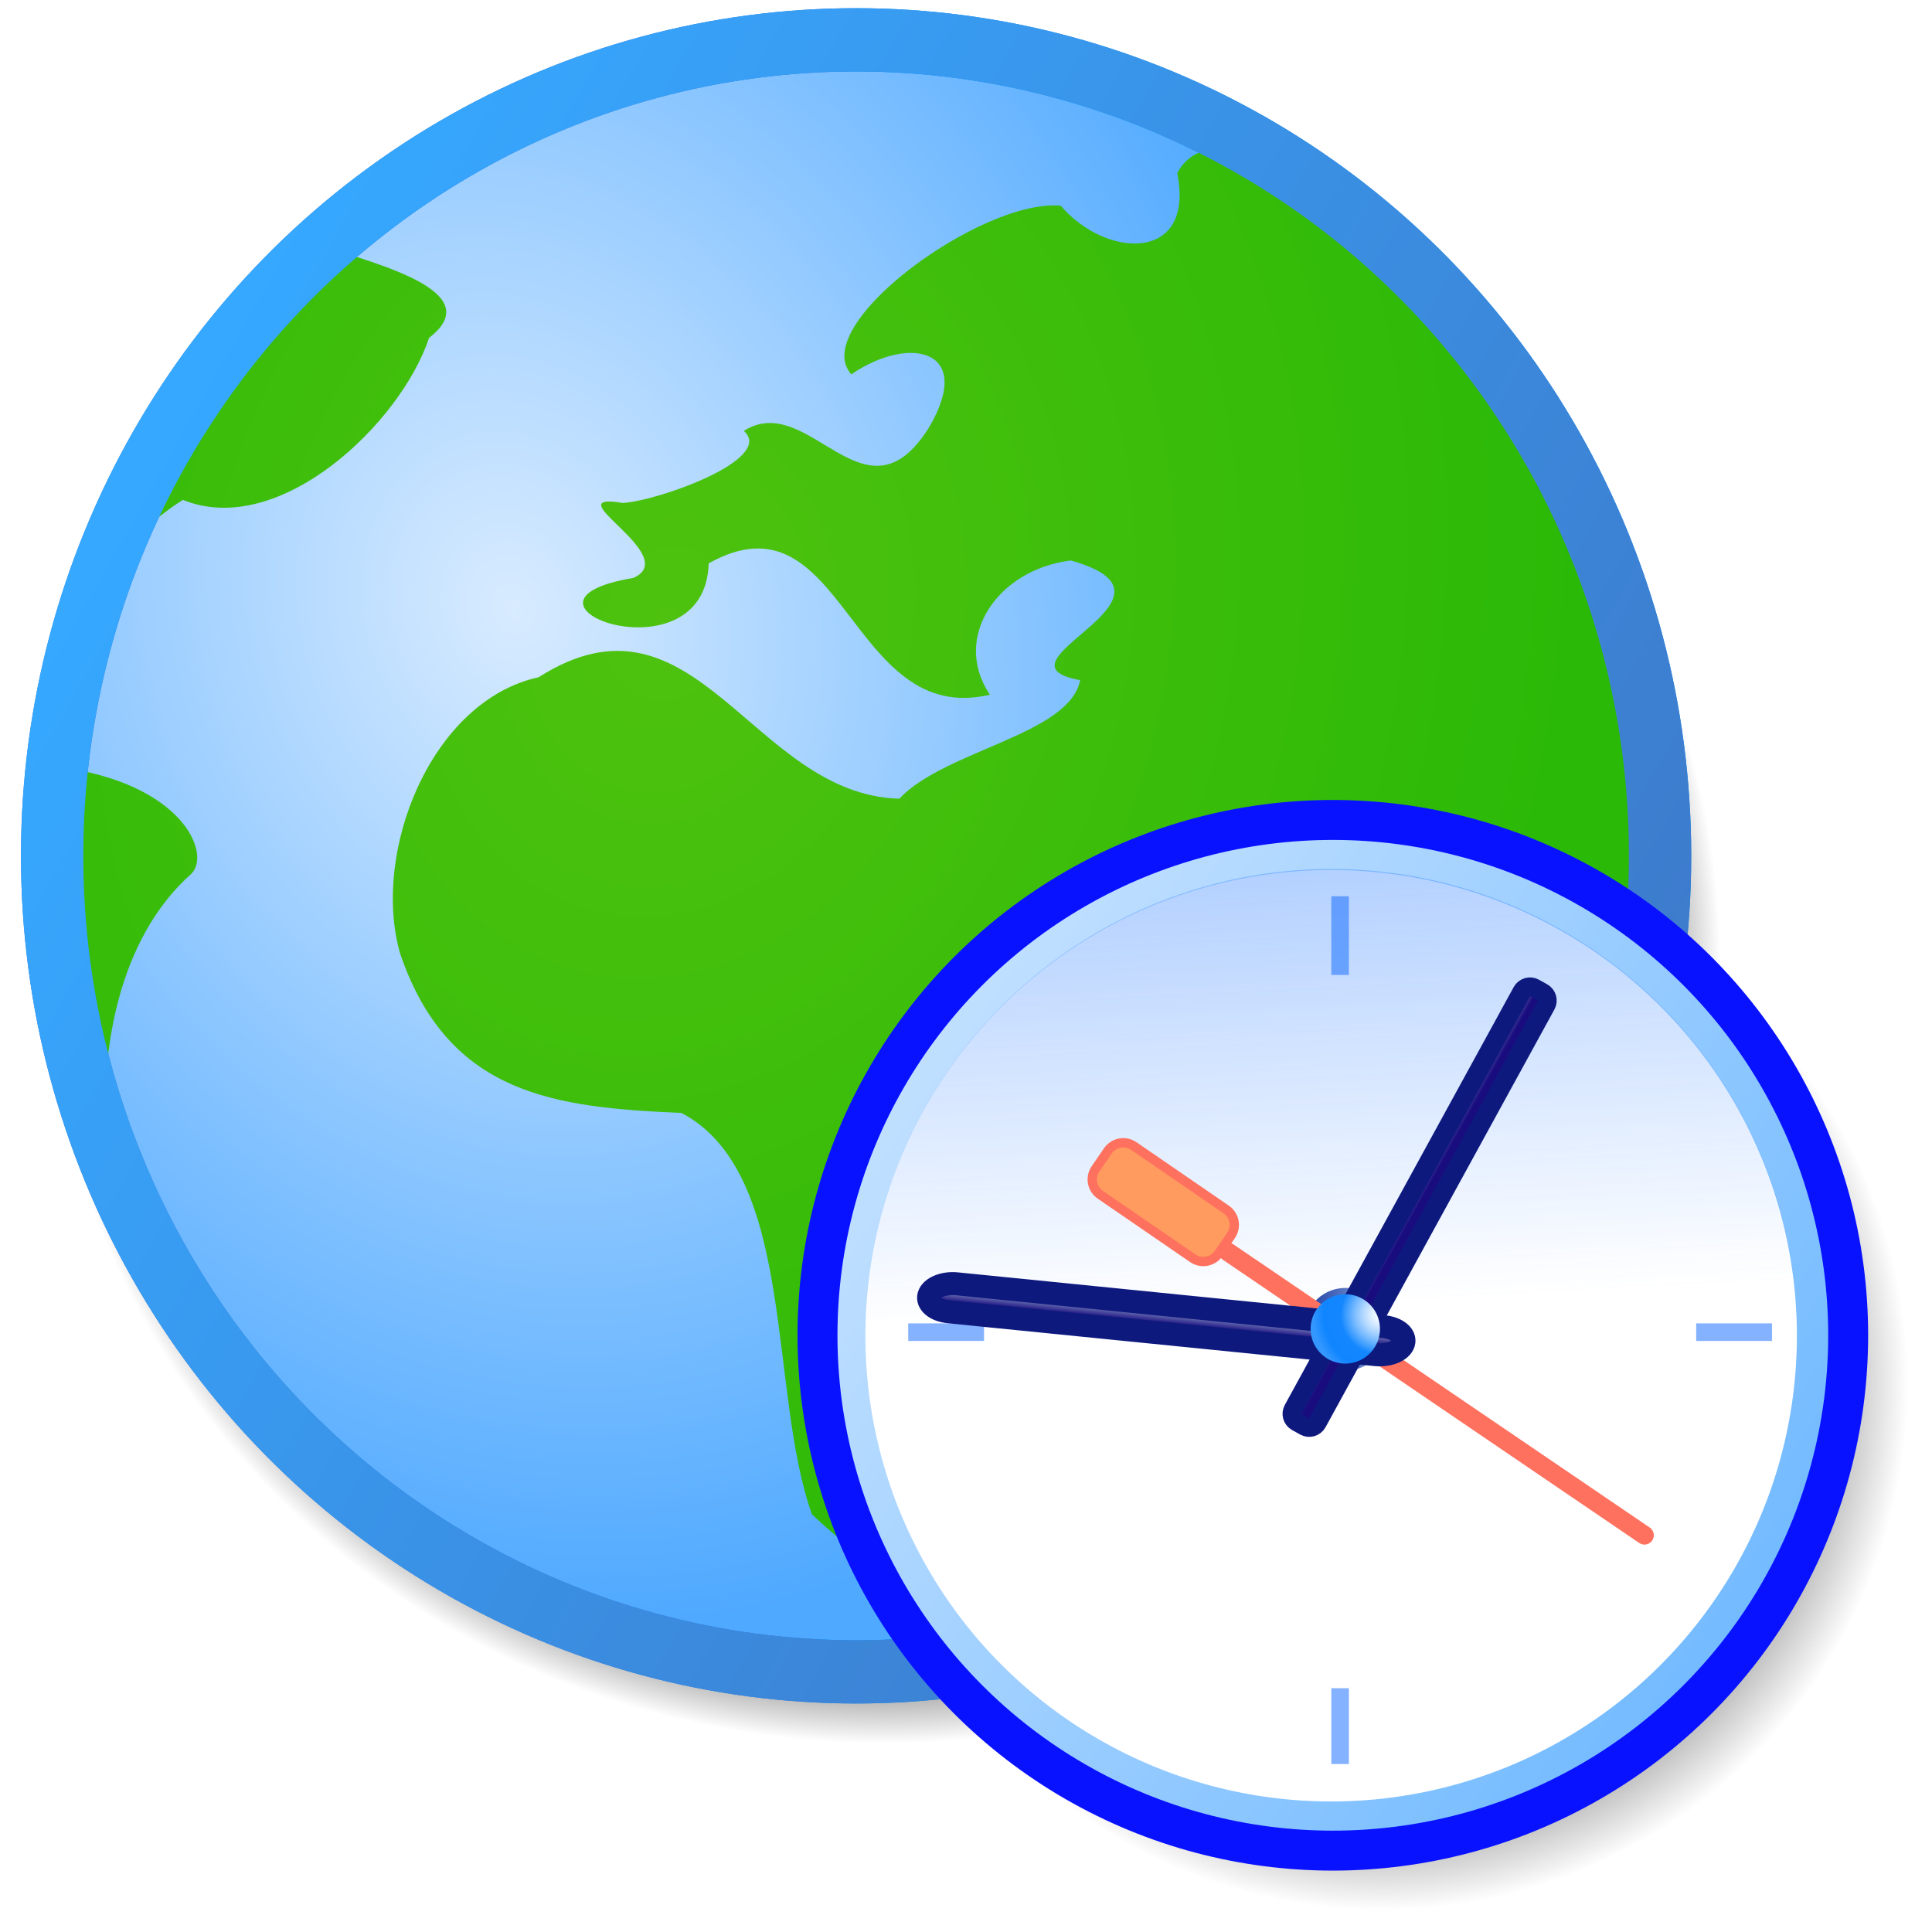
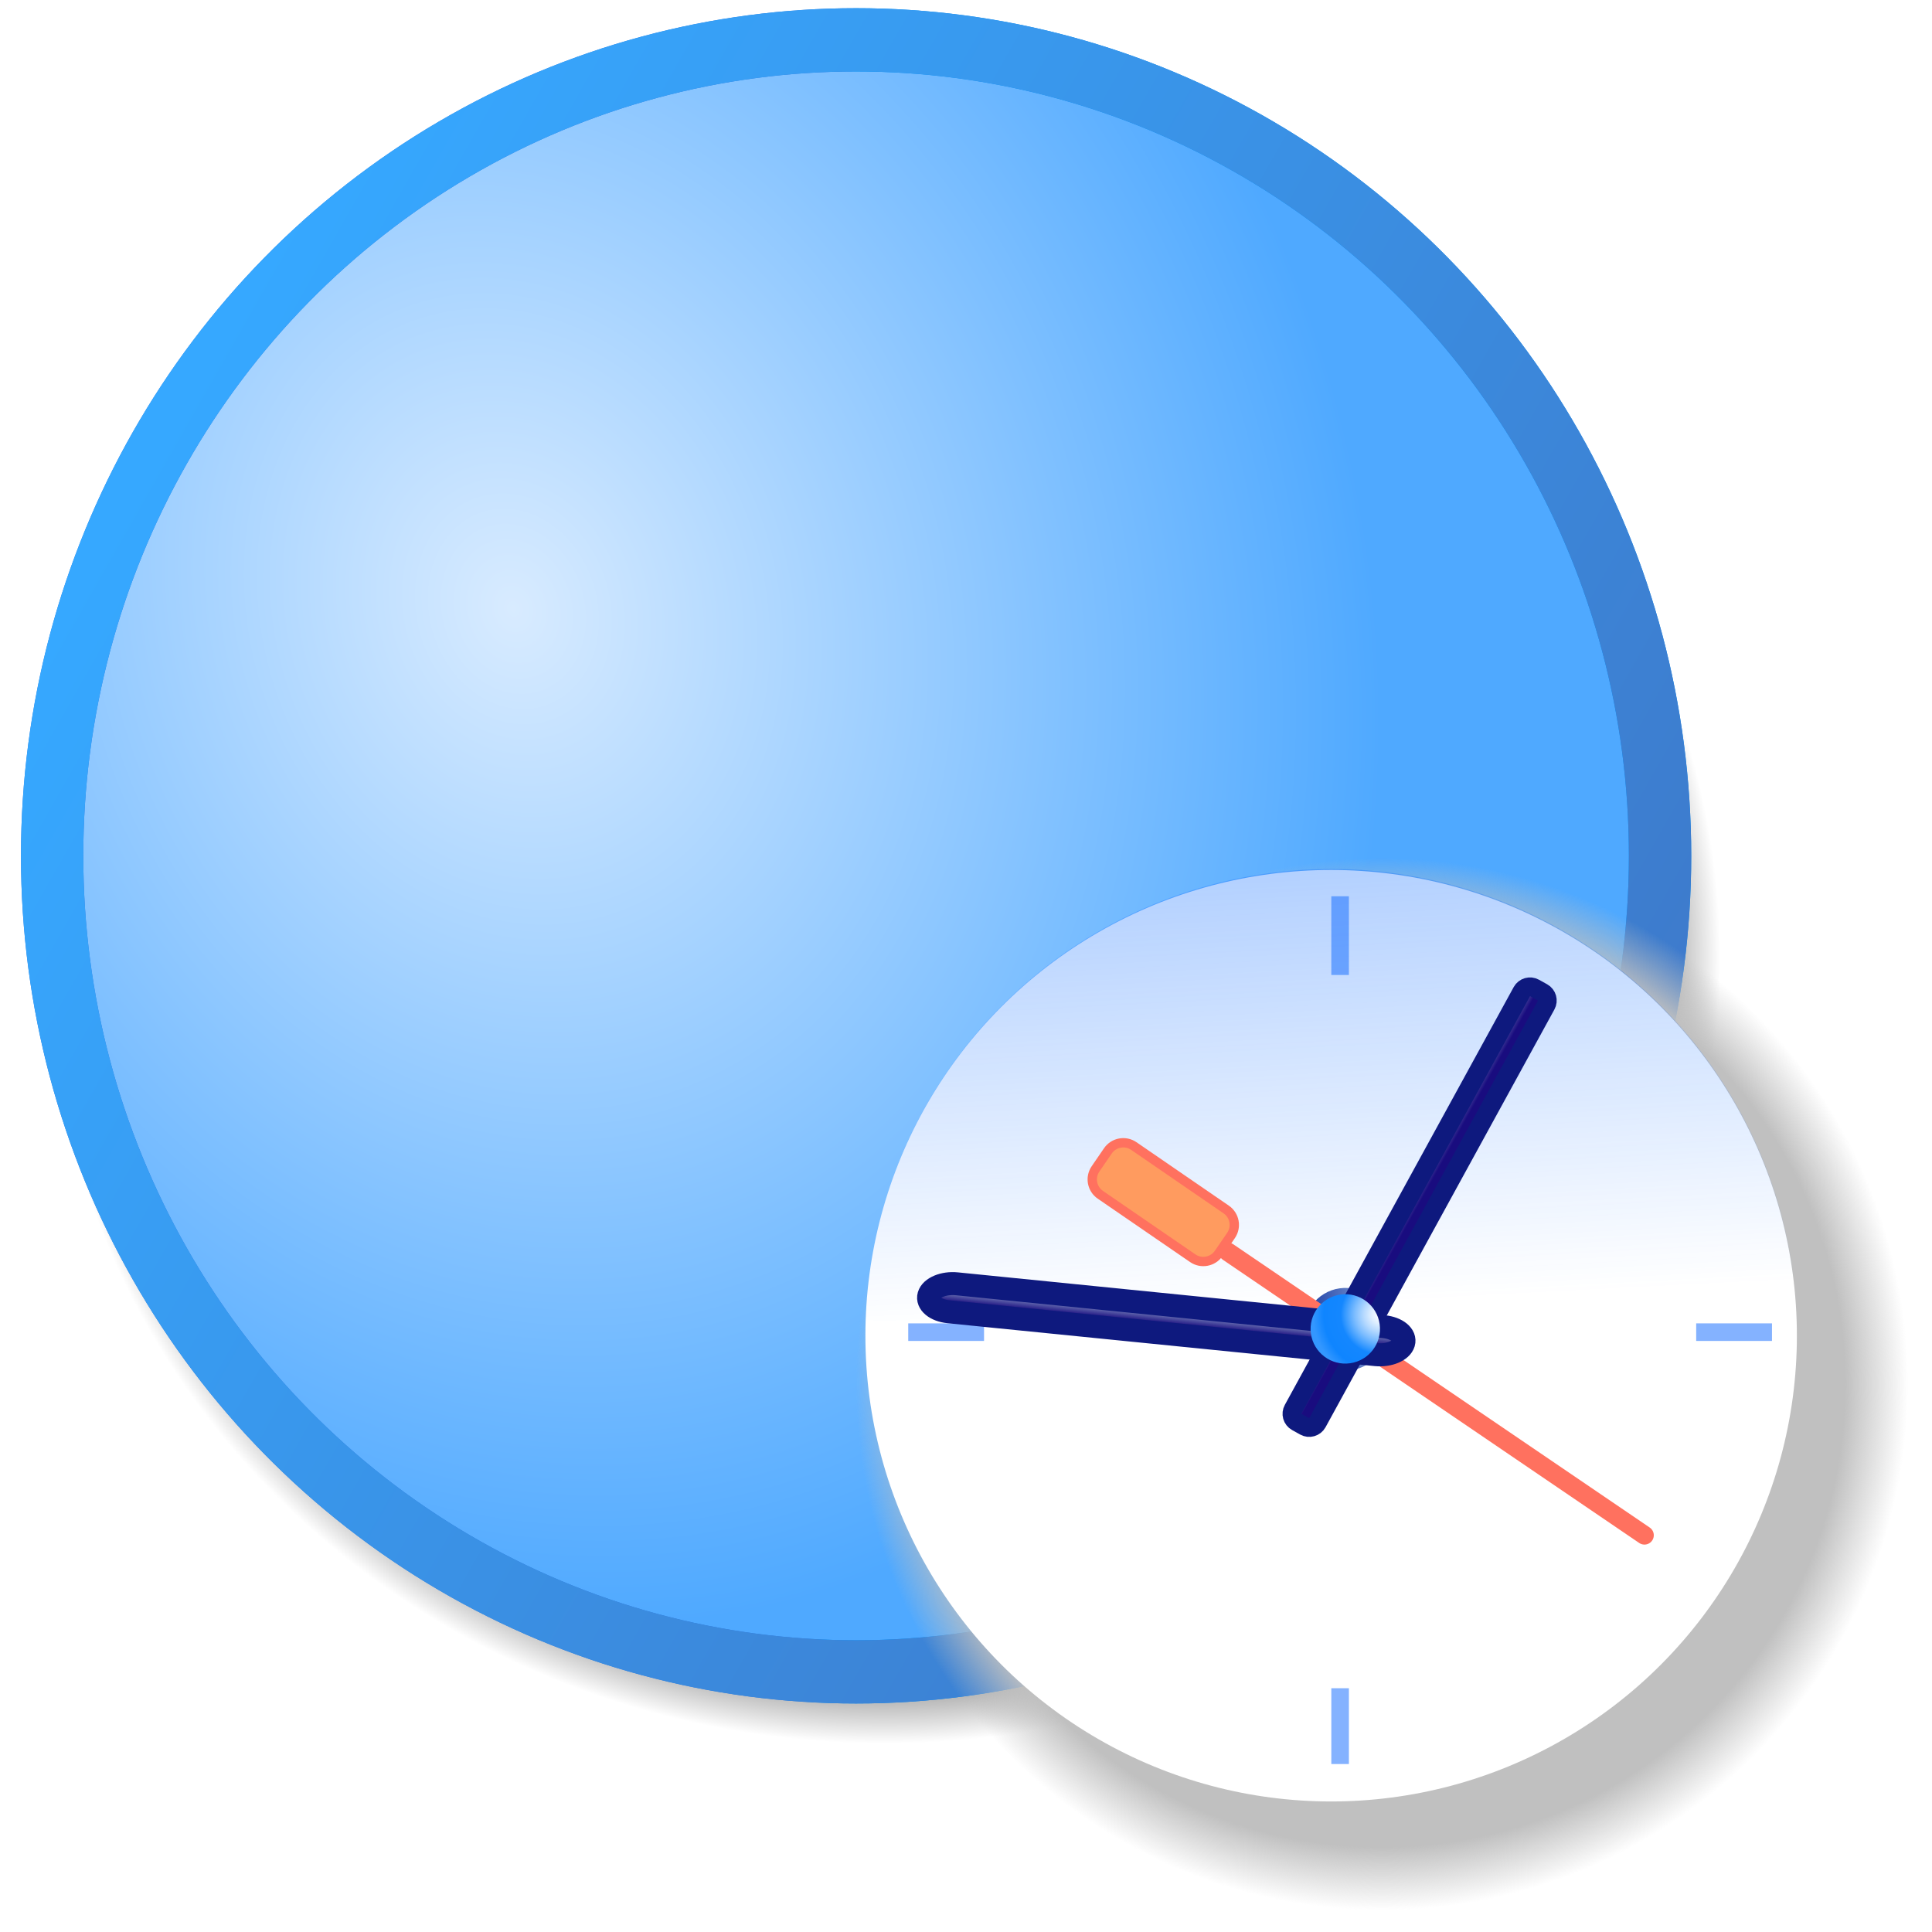
<svg xmlns="http://www.w3.org/2000/svg" xmlns:ns1="http://sodipodi.sourceforge.net/DTD/sodipodi-0.dtd" xmlns:ns2="http://www.inkscape.org/namespaces/inkscape" xmlns:xlink="http://www.w3.org/1999/xlink" version="1.0" width="620" height="620" viewBox="0 0 62 62" id="svg0" ns1:version="0.32" ns2:version="0.45.1" ns1:docname="Ambox_currentevent.svg" ns2:output_extension="org.inkscape.output.svg.inkscape" ns1:docbase="C:\Documents and Settings\KevinDuke\Desktop">
  <ns1:namedview ns2:window-height="968" ns2:window-width="1280" ns2:pageshadow="2" ns2:pageopacity="0.0" guidetolerance="10.0" gridtolerance="10.0" objecttolerance="10.0" borderopacity="1.0" bordercolor="#666666" pagecolor="#ffffff" id="base" ns2:zoom="0.31814516" ns2:cx="310" ns2:cy="310" ns2:window-x="0" ns2:window-y="22" ns2:current-layer="svg0" showguides="true" ns2:guide-bbox="true" />
  <defs id="defs4">
    <linearGradient ns2:collect="always" id="linearGradient4342">
      <stop style="stop-color:#1771ff;stop-opacity:1;" offset="0" id="stop4344" />
      <stop style="stop-color:#1771ff;stop-opacity:0;" offset="1" id="stop4346" />
    </linearGradient>
    <linearGradient spreadMethod="pad" xlink:href="#fieldGradient" gradientUnits="userSpaceOnUse" id="linearGradient21219" y2="16.249" x2="9.547" y1="41.179" x1="54.51">
      <stop offset="0" style="stop-color:#3e79ca;stop-opacity:1;" id="stop21221" />
      <stop offset="1" style="stop-color:#36a8ff;stop-opacity:1;" id="stop21223" />
    </linearGradient>
    <radialGradient id="radialGradient20242">
      <stop offset="0" style="stop-color:#000000;stop-opacity:0.312;" id="stop20244" />
      <stop offset="0.88" style="stop-color:#000000;stop-opacity:0.606;" id="stop20246" />
      <stop offset="1" style="stop-color:#000000;stop-opacity:0;" id="stop20248" />
    </radialGradient>
    <linearGradient id="linearGradient17267">
      <stop id="stop17269" offset="0" style="stop-color:#4ec20e;stop-opacity:1;" />
      <stop id="stop17271" offset="1" style="stop-color:#2ab907;stop-opacity:1;" />
    </linearGradient>
    <radialGradient ns2:collect="always" xlink:href="#linearGradient17267" id="radialGradient17265" cx="27.293" cy="22.185" fx="27.293" fy="22.185" r="25.797" gradientTransform="matrix(0.738,-1.135,0.753,0.49,-5.492,38.937)" gradientUnits="userSpaceOnUse" />
    <linearGradient x1="55.454" y1="42.753" x2="9.547" y2="16.249" id="linearGradient4174" xlink:href="#edgeGradient" gradientUnits="userSpaceOnUse" />
    <linearGradient x1="42.986" y1="7.013" x2="22.014" y2="51.987" id="linearGradient4172" xlink:href="#fieldGradient" gradientUnits="userSpaceOnUse" />
    <radialGradient cx="32.5" cy="29.5" r="26.5" fx="32.5" fy="29.5" id="radialGradient4170" xlink:href="#shadowGradient" gradientUnits="userSpaceOnUse" />
    <radialGradient id="shadowGradient">
      <stop id="stop17" style="stop-color:#c0c0c0;stop-opacity:1" offset="0" />
      <stop id="stop19" style="stop-color:#c0c0c0;stop-opacity:1" offset="0.88" />
      <stop id="stop21" style="stop-color:#c0c0c0;stop-opacity:0" offset="1" />
    </radialGradient>
    <linearGradient x1="52.778" y1="-13.239" x2="22.014" y2="51.987" id="fieldGradient" gradientUnits="userSpaceOnUse">
      <stop id="stop7" style="stop-color:#d8ebff;stop-opacity:1;" offset="0" />
      <stop id="stop9" style="stop-color:#4fa9ff;stop-opacity:1;" offset="1" />
    </linearGradient>
    <linearGradient x1="54.51" y1="41.179" x2="9.547" y2="16.249" id="edgeGradient" gradientUnits="userSpaceOnUse" xlink:href="#fieldGradient" spreadMethod="pad">
      <stop id="stop12" style="stop-color:#2b79e0;stop-opacity:1;" offset="0" />
      <stop id="stop14" style="stop-color:#008df7;stop-opacity:1;" offset="1" />
    </linearGradient>
    <defs id="defs3242">
-       <circle r="51.375" cy="61.875" cx="61.625" id="SVGID_5_" ns1:cx="61.625" ns1:cy="61.875" ns1:rx="51.375" ns1:ry="51.375" />
-     </defs>
+       </defs>
    <clipPath id="SVGID_6_">
      <use id="use3246" overflow="visible" xlink:href="#SVGID_5_" style="overflow:visible" x="0" y="0" width="62" height="62" />
    </clipPath>
    <linearGradient gradientTransform="matrix(1,0,0,-1,0,-538)" y2="-652.25" x2="61.626" y1="-551.25" x1="61.626" gradientUnits="userSpaceOnUse" id="SVGID_7_">
      <stop id="stop3249" style="stop-color:#FFFFFF" offset="0" />
      <stop id="stop3251" style="stop-color:#E1F1FF" offset="0.148" />
      <stop id="stop3253" style="stop-color:#D4EBFF" offset="0.236" />
      <stop id="stop3255" style="stop-color:#E3F2FF" offset="0.35" />
      <stop id="stop3257" style="stop-color:#F3F9FF" offset="0.526" />
      <stop id="stop3259" style="stop-color:#FCFEFF" offset="0.726" />
      <stop id="stop3261" style="stop-color:#FFFFFF" offset="1" />
    </linearGradient>
    <defs id="defs3271">
      <circle r="51.375" cy="61.875" cx="61.625" id="SVGID_8_" ns1:cx="61.625" ns1:cy="61.875" ns1:rx="51.375" ns1:ry="51.375" />
    </defs>
    <clipPath id="SVGID_9_">
      <use id="use3275" overflow="visible" xlink:href="#SVGID_8_" style="overflow:visible" x="0" y="0" width="62" height="62" />
    </clipPath>
    <linearGradient gradientTransform="translate(0,-665)" y2="728.875" x2="107.833" y1="728.875" x1="10.25" gradientUnits="userSpaceOnUse" id="SVGID_10_">
      <stop id="stop3278" style="stop-color:#FFFFFF" offset="0" />
      <stop id="stop3280" style="stop-color:#EDF7FF" offset="0.143" />
      <stop id="stop3282" style="stop-color:#E0F2FF" offset="0.28" />
      <stop id="stop3284" style="stop-color:#E3F3FF" offset="0.306" />
      <stop id="stop3286" style="stop-color:#F3FAFF" offset="0.494" />
      <stop id="stop3288" style="stop-color:#FCFEFF" offset="0.708" />
      <stop id="stop3290" style="stop-color:#FFFFFF" offset="1" />
    </linearGradient>
    <radialGradient id="SVGID_3_" cx="61.833" cy="-600.166" r="53.001" gradientTransform="matrix(1,0,0,-1,0,-538)" gradientUnits="userSpaceOnUse">
      <stop offset="0.951" style="stop-color:#3c6bf3;stop-opacity:1;" id="stop3227" />
      <stop offset="1" style="stop-color:#3c8af2;stop-opacity:1;" id="stop3229" />
    </radialGradient>
    <linearGradient ns2:collect="always" xlink:href="#edgeGradient" id="linearGradient17291" gradientUnits="userSpaceOnUse" x1="55.454" y1="42.753" x2="9.547" y2="16.249" />
    <linearGradient ns2:collect="always" xlink:href="#SVGID_7_" id="linearGradient2440" gradientUnits="userSpaceOnUse" gradientTransform="matrix(1,0,0,-1,0,-538)" x1="61.626" y1="-551.25" x2="61.626" y2="-652.25" />
    <radialGradient ns2:collect="always" xlink:href="#shadowGradient" id="radialGradient2647" cx="32.5" cy="29.5" fx="32.5" fy="29.5" r="26.5" gradientUnits="userSpaceOnUse" />
    <radialGradient ns2:collect="always" xlink:href="#radialGradient20242" id="radialGradient2682" gradientUnits="userSpaceOnUse" gradientTransform="matrix(0.892,-5.1635061e-3,4.7540367e-3,0.83,3.17,4.906)" cx="31.386" cy="32.356" fx="31.386" fy="32.356" r="26.5" />
    <linearGradient ns2:collect="always" xlink:href="#linearGradient21219" id="linearGradient2690" gradientUnits="userSpaceOnUse" x1="55.454" y1="42.753" x2="9.547" y2="16.249" />
    <linearGradient ns2:collect="always" xlink:href="#fieldGradient" id="linearGradient7599" gradientUnits="userSpaceOnUse" x1="-2.417" y1="8.205" x2="70.987" y2="58.575" />
    <linearGradient ns2:collect="always" xlink:href="#linearGradient4342" id="linearGradient4286" x1="41.186" y1="63.449" x2="42.212" y2="43.687" gradientUnits="userSpaceOnUse" />
    <radialGradient ns2:collect="always" xlink:href="#linearGradient17267" id="radialGradient2324" gradientUnits="userSpaceOnUse" gradientTransform="matrix(0.383,-1.344,1.099,0.321,-11.73,45.424)" cx="24.113" cy="21.771" fx="24.113" fy="21.771" r="25.797" />
    <linearGradient ns2:collect="always" xlink:href="#edgeGradient" id="linearGradient6221" gradientUnits="userSpaceOnUse" x1="29.358" y1="54.29" x2="30.029" y2="54.304" />
    <radialGradient ns2:collect="always" xlink:href="#fieldGradient" id="radialGradient8163" cx="16.353" cy="26.318" fx="16.353" fy="26.318" r="26.8" gradientUnits="userSpaceOnUse" gradientTransform="matrix(0.374,1.161,-0.97,0.304,39.413,-3.799)" />
    <linearGradient id="SVGID_13_" gradientUnits="userSpaceOnUse" x1="62.406" y1="-595" x2="62.406" y2="-603.187" gradientTransform="matrix(1,0,0,-1,0,-538)">
      <stop offset="0" style="stop-color:#8BA4D6" id="stop3535" />
      <stop offset="1" style="stop-color:#1B3EA6" id="stop3537" />
    </linearGradient>
    <linearGradient id="SVGID_11_" gradientUnits="userSpaceOnUse" x1="-160.036" y1="-726.616" x2="-160.036" y2="-729.135" gradientTransform="matrix(0.47,4.7413678e-2,8.0740375e-2,-0.276,171.412,-150.977)">
      <stop offset="0" style="stop-color:#524AC9" id="stop3506" />
      <stop offset="0.096" style="stop-color:#5855BC" id="stop3508" />
      <stop offset="0.235" style="stop-color:#5D60AF" id="stop3510" />
      <stop offset="0.368" style="stop-color:#5F64AB" id="stop3512" />
      <stop offset="0.725" style="stop-color:#190C7F" id="stop3514" />
    </linearGradient>
    <linearGradient id="SVGID_12_" gradientUnits="userSpaceOnUse" x1="-915.773" y1="-785.94" x2="-915.773" y2="-789.156" gradientTransform="matrix(0.144,-0.259,-0.259,-0.144,-26.436,-312.63)">
      <stop offset="0" style="stop-color:#524AC9" id="stop3519" />
      <stop offset="0.096" style="stop-color:#5855BC" id="stop3521" />
      <stop offset="0.235" style="stop-color:#5D60AF" id="stop3523" />
      <stop offset="0.368" style="stop-color:#5F64AB" id="stop3525" />
      <stop offset="0.725" style="stop-color:#190C7F" id="stop3527" />
    </linearGradient>
  </defs>
  <path style="opacity:0.1;fill:url(#path3099_1_)" id="path3099" enable-background="new    " d="M 188.383,80.904 C 188.383,86.436 175.624,90.924 159.887,90.924 C 144.151,90.924 131.392,86.437 131.392,80.904 C 131.392,75.37 144.151,70.885 159.887,70.885 C 175.624,70.885 188.383,75.37 188.383,80.904 z " />
  <circle ns1:ry="26.5" ns1:rx="26.5" ns1:cy="29.5" ns1:cx="32.5" id="circle4163" style="fill:url(#radialGradient2682);fill-opacity:1" transform="matrix(1.134,0,0,1.146,-7.114,-5.463)" r="26.5" cy="29.5" cx="32.5" />
  <circle ns1:ry="25.799999" ns1:rx="25.799999" ns1:cy="31" ns1:cx="31" id="circle4165" style="fill:url(#radialGradient8163);stroke:url(#linearGradient6221);stroke-width:2;fill-opacity:1.0" r="25.8" cy="31" cx="31" transform="matrix(1,0,0,1.015,-3.527,-4)" />
-   <path style="fill:url(#radialGradient2324);fill-opacity:1;stroke:none;stroke-width:2;stroke-opacity:1" d="M 10.313,7.895 C 7.075,10.816 4.668,14.5 3.221,18.542 C 4.008,17.499 4.971,16.604 5.87,16.042 C 8.98,17.303 12.868,13.566 13.769,10.842 C 15.637,9.406 12.317,8.517 10.313,7.895 z M 31.743,7.119 C 29.176,8.235 26.266,10.818 27.319,12.014 C 29.185,10.735 31.298,11.2 29.809,13.724 C 27.747,17.007 25.977,12.499 23.869,13.827 C 24.894,14.732 21.11,16.078 19.986,16.14 C 17.698,15.764 21.933,17.833 20.323,18.547 C 15.638,19.328 22.632,21.93 22.743,18.079 C 27.094,15.644 27.239,23.365 31.766,22.294 C 30.524,20.445 32.029,18.266 34.365,17.987 C 38.599,19.177 31.559,21.27 34.662,21.826 C 34.33,23.575 30.327,24.071 28.859,25.631 C 24.129,25.501 22.328,18.518 17.285,21.734 C 13.84,22.484 11.905,27.343 12.842,30.606 C 14.4,35.168 17.85,35.539 21.869,35.716 C 25.572,37.664 24.639,44.617 26.055,48.595 C 28.161,50.581 34.271,55.319 34.186,49.332 C 33.512,45.223 38.691,37.296 40.64,33.717 C 43.695,28.59 37.565,34.256 36.172,31.832 C 35.269,26.46 40.583,31.223 42.948,29.605 C 45.194,31.008 48.767,28.486 49.209,32.434 C 50.07,37.295 51.991,30.785 53.101,30.221 C 53.555,25.905 52.984,21.421 51.179,17.15 C 48.882,11.716 44.961,7.478 40.262,4.753 C 39.235,4.614 38.212,4.707 37.78,5.558 C 38.354,8.429 35.498,8.311 34.04,6.601 C 33.415,6.544 32.598,6.747 31.743,7.119 z M 1.841,24.527 C 1.379,28.63 1.861,32.893 3.435,36.982 C 3.143,33.733 3.821,30.094 6.146,28.036 C 6.787,27.373 5.832,25.122 1.878,24.615 C 1.862,24.587 1.856,24.556 1.841,24.527 z " id="circle14328" />
  <circle ns1:ry="25.799999" ns1:rx="25.799999" ns1:cy="31" ns1:cx="31" id="circle13325" style="fill:none;stroke:url(#linearGradient2690);stroke-width:2" r="25.8" cy="31" cx="31" transform="matrix(1,0,0,1.015,-3.527,-4)" />
  <circle ns1:ry="26.5" ns1:rx="26.5" ns1:cy="29.5" ns1:cx="32.5" cx="32.5" cy="29.5" r="26.5" transform="matrix(0.637,0,0,0.637,23.648,25.628)" id="shadow" style="fill:url(#radialGradient2647);stroke:none" />
-   <circle cx="31" cy="31" r="25.8" id="field" style="fill:url(#linearGradient7599);fill-opacity:1;stroke:#0912ff;stroke-width:2;stroke-opacity:1" ns1:cx="31" ns1:cy="31" ns1:rx="25.799999" ns1:ry="25.799999" transform="matrix(0.641,0,0,0.641,22.901,22.98)" />
  <circle ns1:ry="53.000999" ns1:rx="53.000999" ns1:cy="62.166" ns1:cx="61.833" style="fill:#ffffff" cx="61.833" cy="62.166" r="53.001" id="circle3231" transform="matrix(0.282,0,0,0.282,25.281,25.334)" />
  <g id="Layer_7" transform="matrix(0.282,0,0,0.282,25.557,25.237)" style="fill:#84b2ff;fill-opacity:1">
    <polygon style="fill:#84b2ff;fill-opacity:1" points="60.874,111.25 60.874,102.624 62.875,102.624 62.875,111.25 60.874,111.25 " id="polygon3486" />
    <polygon style="fill:#84b2ff;fill-opacity:1" points="60.874,21.458 60.874,12.5 62.874,12.5 62.874,21.458 60.874,21.458 " id="polygon3488" />
    <polygon style="fill:#84b2ff;fill-opacity:1" points="102.395,63.104 102.395,61.103 111.021,61.103 111.021,63.104 102.395,63.104 " id="polygon3490" />
    <polygon style="fill:#84b2ff;fill-opacity:1" points="12.728,63.104 12.728,61.104 21.354,61.104 21.354,63.104 12.728,63.104 " id="polygon3492" />
  </g>
  <path ns1:type="arc" style="opacity:0.47;fill:url(#linearGradient4286);fill-opacity:1;stroke:none;stroke-width:1;stroke-linecap:square;stroke-linejoin:miter;stroke-miterlimit:4;stroke-dasharray:none;stroke-opacity:1" id="path3309" ns1:cx="43.219265" ns1:cy="42.747784" ns1:rx="14.77313" ns1:ry="14.77313" d="M 57.992,42.748 A 14.773,14.773 0 0 1 28.455,43.27" ns1:start="0" ns1:end="3.1062363" ns1:open="true" transform="matrix(1.013,0,0,-1.016,-1.057,86.335)" />
  <circle ns1:ry="4.4689999" ns1:rx="4.4689999" ns1:cy="61.280998" ns1:cx="62.405998" style="fill:url(#SVGID_13_)" cx="62.406" cy="61.281" r="4.469" id="circle3539" transform="matrix(4.1058506e-2,0.294,-0.294,4.1058506e-2,58.631,21.794)" />
  <g id="g14370" transform="matrix(-1.009,0,0,1.009,84.337,-2.063)">
    <path style="fill:#ff9b5f;fill-opacity:1;stroke:#ff715f;stroke-width:0.297;stroke-opacity:1" d="M 45.65,42.062 C 45.38,42.248 45.01,42.179 44.824,41.909 L 44.432,41.338 C 44.247,41.067 44.315,40.698 44.586,40.512 L 47.523,38.495 C 47.794,38.309 48.163,38.378 48.349,38.648 L 48.741,39.22 C 48.927,39.49 48.858,39.86 48.588,40.045 L 45.65,42.062 z " id="path3498" />
    <line style="fill:none;stroke:#ff715f;stroke-width:0.594;stroke-linecap:round;stroke-linejoin:round;stroke-opacity:1" x1="44.524" y1="41.866" x2="31.283" y2="50.873" id="line3500" />
  </g>
  <path style="fill:url(#SVGID_11_);stroke:#0e197e;stroke-width:0.738;stroke-miterlimit:4;stroke-dasharray:none;stroke-opacity:1" d="M 45.044,43.101 C 44.971,43.348 44.57,43.514 44.149,43.472 L 30.442,42.096 C 30.021,42.054 29.738,41.818 29.81,41.57 L 29.81,41.57 C 29.883,41.323 30.283,41.156 30.705,41.199 L 44.409,42.575 C 44.833,42.618 45.117,42.853 45.044,43.101 L 45.044,43.101 z " id="path3516" />
  <path style="fill:url(#SVGID_12_);stroke:#0e197e;stroke-opacity:1;stroke-width:0.6;stroke-miterlimit:4;stroke-dasharray:none" d="M 49.504,31.849 C 49.647,31.929 49.698,32.109 49.619,32.252 L 42.274,45.659 C 42.194,45.802 42.013,45.854 41.87,45.774 L 41.611,45.63 C 41.467,45.55 41.416,45.369 41.496,45.226 L 48.84,31.819 C 48.92,31.676 49.101,31.624 49.244,31.704 L 49.504,31.849 z " id="path3529" />
  <g id="g3542" transform="matrix(4.1058506e-2,0.294,-0.294,4.1058506e-2,58.631,21.794)">
    <radialGradient gradientUnits="userSpaceOnUse" gradientTransform="matrix(1,0,0,-1,0,-538)" r="7.566" cy="-595.292" cx="61.365" id="SVGID_14_">
      <stop id="stop3545" style="stop-color:#FFFFFF" offset="0" />
      <stop id="stop3547" style="stop-color:#F6FAFF" offset="0.051" />
      <stop id="stop3549" style="stop-color:#DDEEFF" offset="0.136" />
      <stop id="stop3551" style="stop-color:#B5D9FF" offset="0.243" />
      <stop id="stop3553" style="stop-color:#7DBDFF" offset="0.369" />
      <stop id="stop3555" style="stop-color:#3699FF" offset="0.508" />
      <stop id="stop3557" style="stop-color:#1487FF" offset="0.571" />
      <stop id="stop3559" style="stop-color:#0F85FF" offset="0.813" />
      <stop id="stop3561" style="stop-color:#3397FF" offset="0.967" />
    </radialGradient>
    <circle id="circle3563" r="3.75" cy="61.292" cx="62.365" style="fill:url(#SVGID_14_)" ns1:cx="62.365002" ns1:cy="61.292" ns1:rx="3.75" ns1:ry="3.75" />
  </g>
</svg>